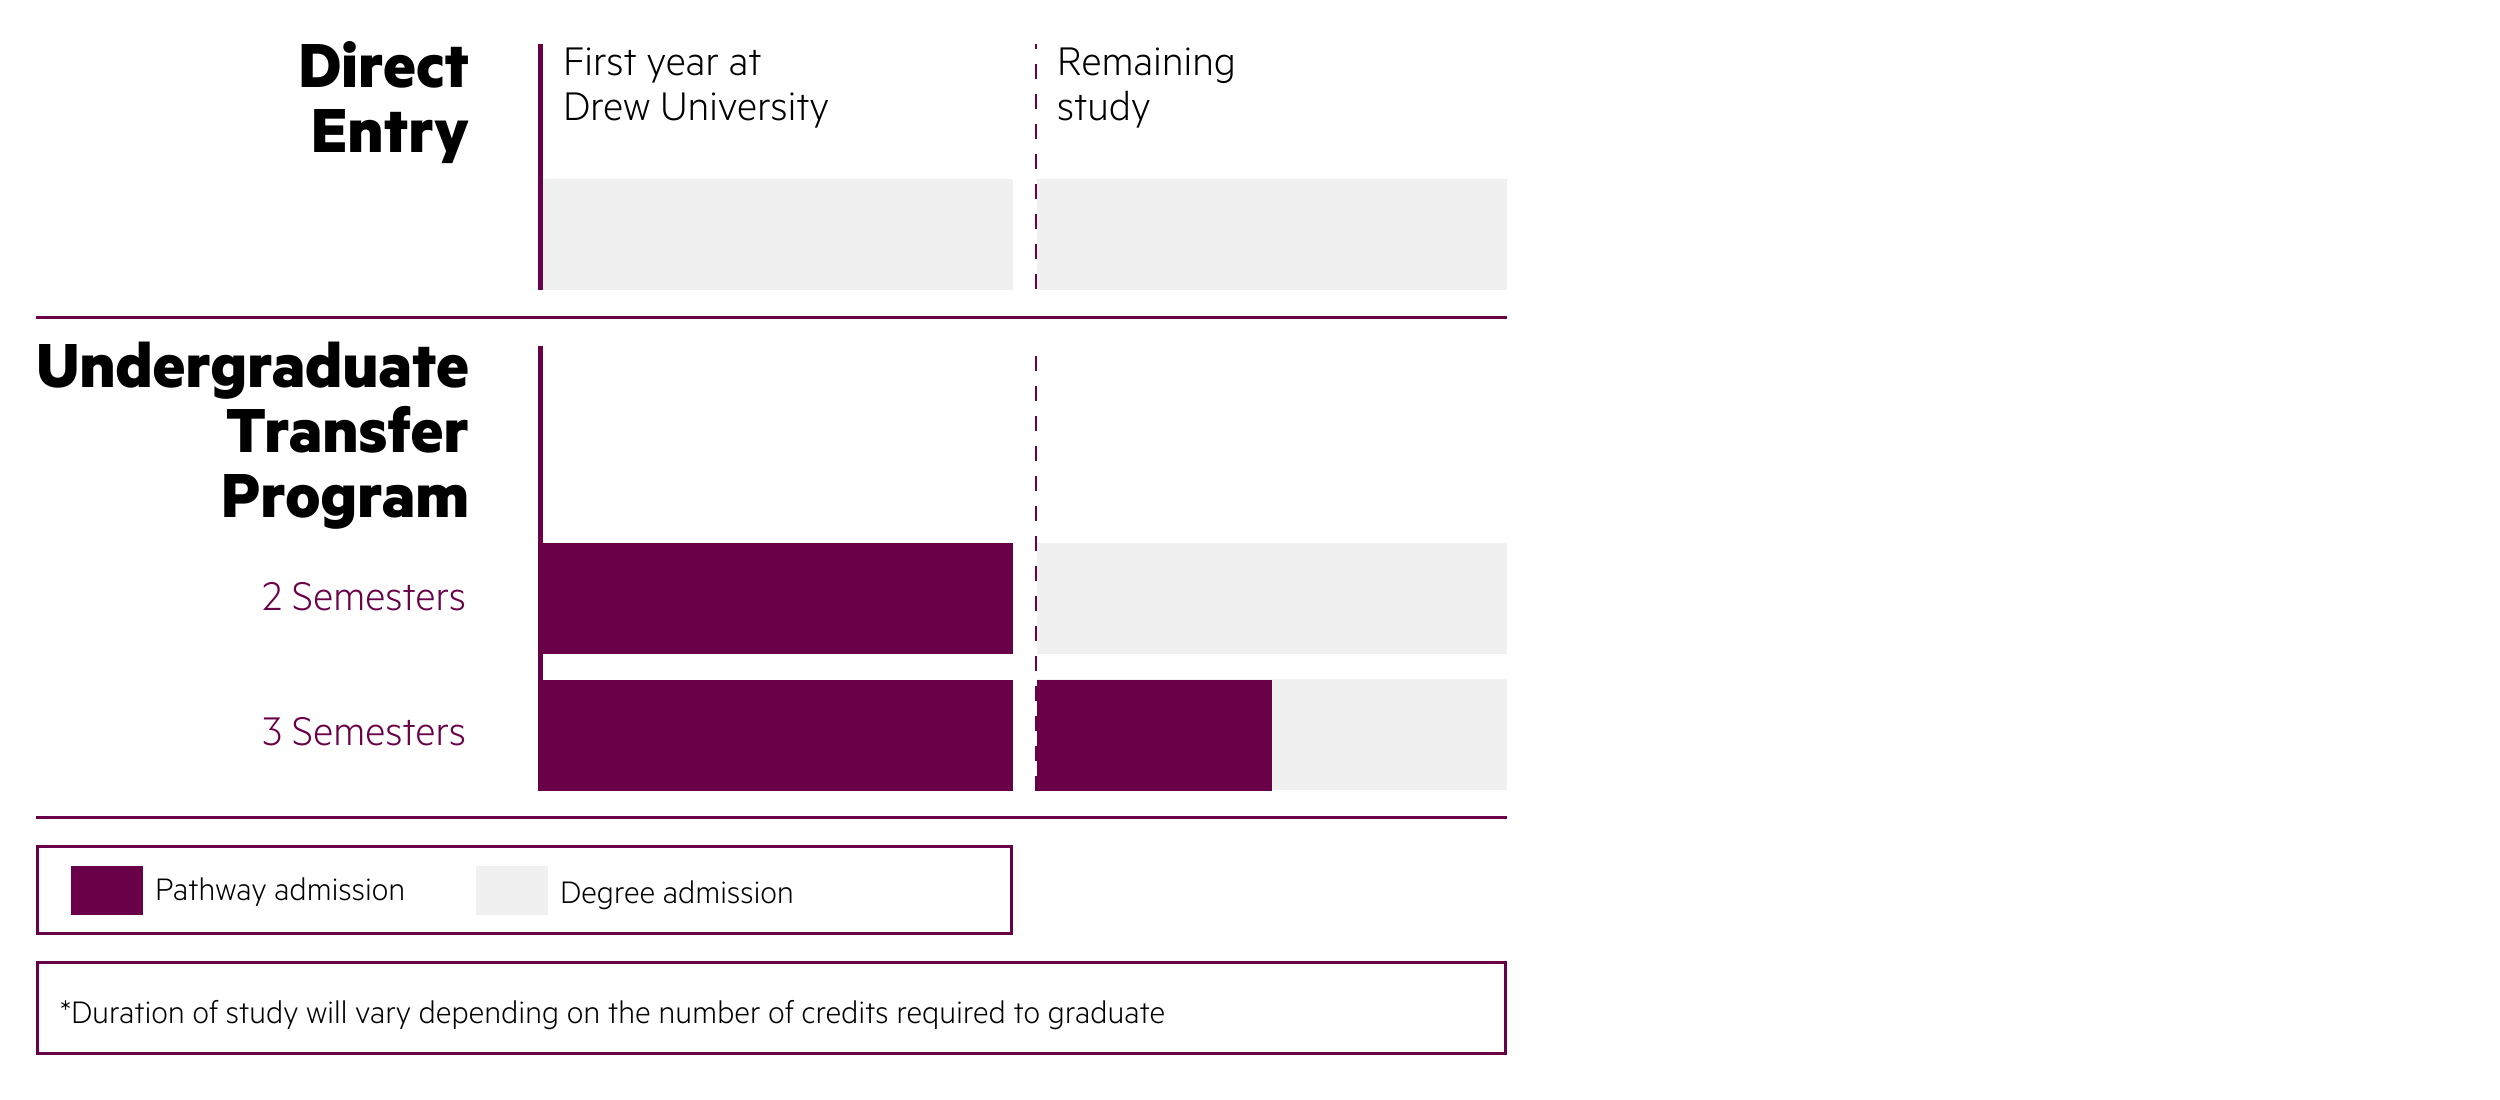
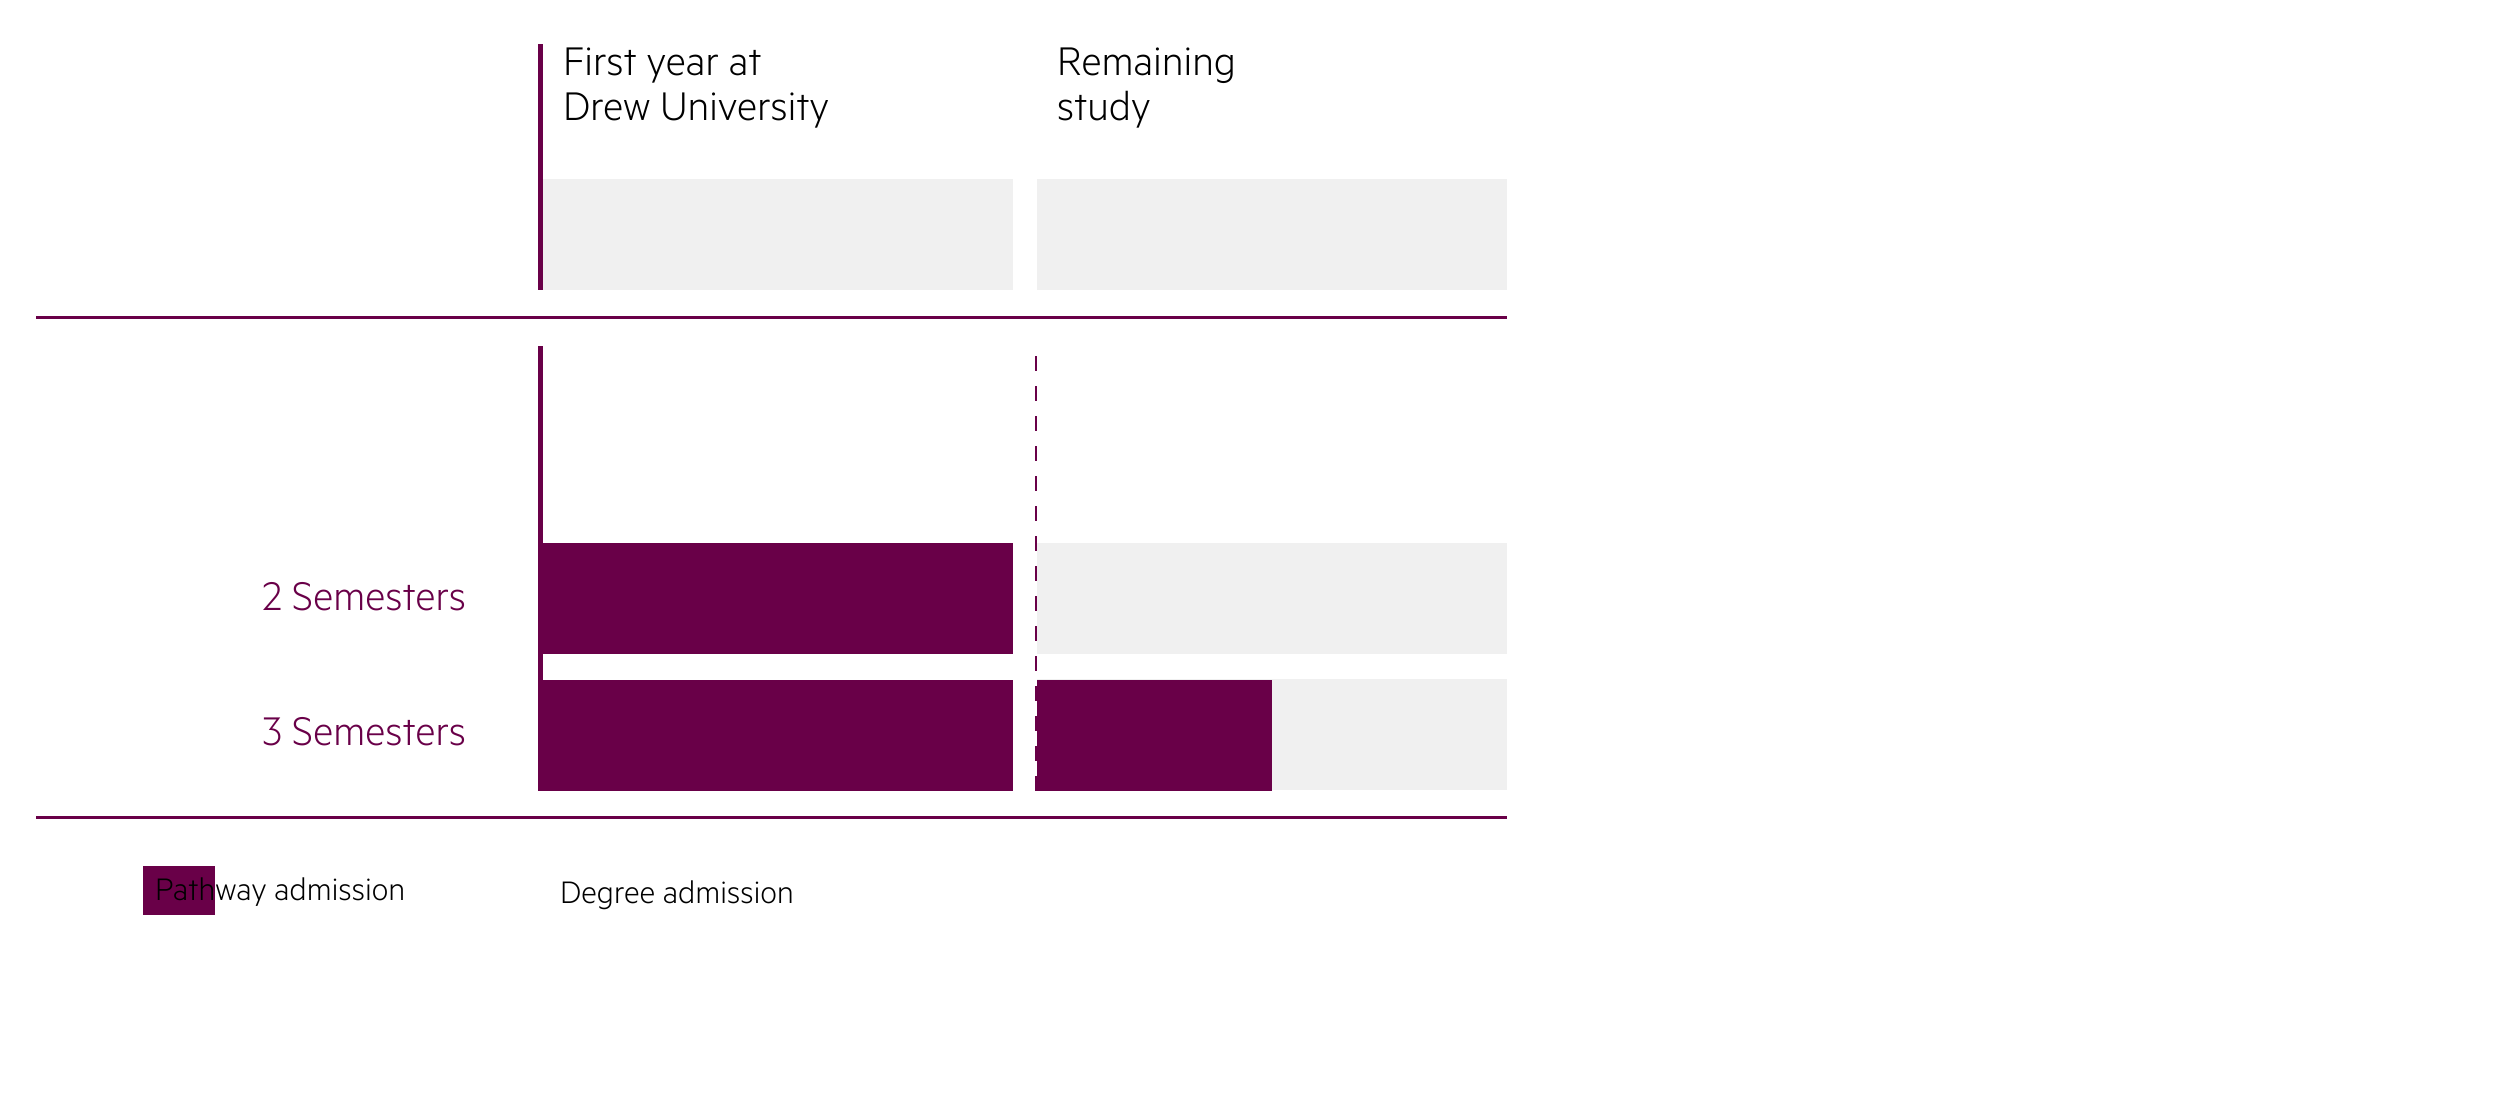
<svg xmlns="http://www.w3.org/2000/svg" width="2500" height="1100" fill="none">
-   <path fill="#fff" d="M0 0h2500v1100H0z" />
  <path fill="#000" d="M568.85 75h-2.295V47.37h16.02v2.115H568.85v10.53h13.005v2.07H568.85V75Zm21.27-26.055c0 .855-.675 1.53-1.53 1.53s-1.53-.675-1.53-1.53c0-.81.675-1.53 1.53-1.53s1.53.72 1.53 1.53Zm-.405 6.075V75h-2.25V55.02h2.25Zm15.812-.135v2.205a4.649 4.649 0 0 0-1.845-.36c-2.43 0-4.365 1.755-5.31 4.32V75h-2.25V55.02h2.25v3.195c.9-1.98 2.925-3.6 5.4-3.6.765 0 1.305.135 1.755.27Zm2.736 18.54v-2.43c1.755 1.53 3.78 2.43 6.39 2.43 2.475 0 4.77-.99 4.77-3.555 0-1.71-1.125-2.745-3.15-3.465l-3.33-1.215c-2.7-.99-4.635-2.25-4.635-5.31 0-3.375 2.97-5.265 6.615-5.265 2.115 0 4.23.63 5.85 1.8v2.43c-1.665-1.305-3.375-2.25-5.85-2.25-2.385 0-4.41 1.125-4.41 3.24 0 1.89 1.26 2.61 3.42 3.42l3.465 1.305c2.745.945 4.23 2.655 4.23 5.22 0 3.6-3.15 5.625-7.02 5.625-2.655 0-5.04-.9-6.345-1.98Zm22.72-16.47V75h-2.25V56.955h-4.275V55.02h4.275v-5.13h2.25v5.13h4.725v1.935h-4.725Zm23.251 25.695h-2.25l3.24-7.92-7.83-19.71h2.385l6.57 16.92 6.57-16.92h2.295l-10.98 27.63Zm29.825-17.46h-14.355c0 5.4 3.15 8.235 7.29 8.235 2.25 0 3.915-.54 5.625-1.98v2.205c-1.485 1.215-3.465 1.755-5.805 1.755-5.58 0-9.315-3.96-9.315-10.215 0-6.165 3.33-10.575 8.64-10.575 5.22 0 7.92 3.96 7.92 9.765v.81Zm-7.92-8.595c-3.285 0-5.805 2.43-6.345 6.75h12.105c-.135-3.51-1.8-6.75-5.76-6.75Zm24.045 8.55V61.14c0-2.7-1.89-4.455-4.95-4.455-2.295 0-4.185.675-5.805 1.755v-2.16c1.35-.9 3.555-1.665 6.03-1.665 4.23 0 6.885 2.43 6.885 6.39V75h-2.16v-1.89c-.855 1.035-3.06 2.205-5.535 2.205-4.05 0-7.38-2.34-7.38-6.165 0-3.69 3.33-6.12 7.47-6.12 2.385 0 4.545 1.125 5.445 2.115Zm0 5.31V67.89c-.63-1.71-2.88-2.97-5.31-2.97-2.835 0-5.445 1.395-5.445 4.23 0 2.835 2.61 4.275 5.445 4.275 2.43 0 4.68-1.26 5.31-2.97Zm17.711-15.57v2.205a4.649 4.649 0 0 0-1.845-.36c-2.43 0-4.365 1.755-5.31 4.32V75h-2.25V55.02h2.25v3.195c.9-1.98 2.925-3.6 5.4-3.6.765 0 1.305.135 1.755.27Zm25.312 10.26V61.14c0-2.7-1.89-4.455-4.95-4.455-2.295 0-4.185.675-5.805 1.755v-2.16c1.35-.9 3.555-1.665 6.03-1.665 4.23 0 6.885 2.43 6.885 6.39V75h-2.16v-1.89c-.855 1.035-3.06 2.205-5.535 2.205-4.05 0-7.38-2.34-7.38-6.165 0-3.69 3.33-6.12 7.47-6.12 2.385 0 4.545 1.125 5.445 2.115Zm0 5.31V67.89c-.63-1.71-2.88-2.97-5.31-2.97-2.835 0-5.445 1.395-5.445 4.23 0 2.835 2.61 4.275 5.445 4.275 2.43 0 4.68-1.26 5.31-2.97Zm12.536-13.5V75h-2.25V56.955h-4.275V55.02h4.275v-5.13h2.25v5.13h4.725v1.935h-4.725ZM566.555 120V92.37h8.415c8.01 0 13.41 5.4 13.41 13.815S582.98 120 574.97 120h-8.415Zm2.295-2.115h6.12c6.795 0 11.07-4.635 11.07-11.7 0-7.065-4.275-11.7-11.07-11.7h-6.12v23.4Zm33.82-18v2.205a4.649 4.649 0 0 0-1.845-.36c-2.43 0-4.365 1.755-5.31 4.32V120h-2.25v-19.98h2.25v3.195c.9-1.98 2.925-3.6 5.4-3.6.765 0 1.305.135 1.755.27Zm18.767 10.305h-14.355c0 5.4 3.15 8.235 7.29 8.235 2.25 0 3.915-.54 5.625-1.98v2.205c-1.485 1.215-3.465 1.755-5.805 1.755-5.58 0-9.315-3.96-9.315-10.215 0-6.165 3.33-10.575 8.64-10.575 5.22 0 7.92 3.96 7.92 9.765v.81Zm-7.92-8.595c-3.285 0-5.805 2.43-6.345 6.75h12.105c-.135-3.51-1.8-6.75-5.76-6.75Zm24.135-1.575 4.77 16.47 4.905-16.47h2.16l-6.03 19.98h-1.935l-4.815-16.515L631.892 120h-1.935l-6.03-19.98h2.205l4.905 16.47 4.77-16.47h1.845Zm36.145 20.385c-5.94 0-10.575-3.69-10.575-11.295V92.37h2.295v16.425c0 6.48 3.51 9.495 8.28 9.495s8.325-3.015 8.325-9.495V92.37h2.295v16.74c0 7.605-4.68 11.295-10.62 11.295Zm16.851-.405v-19.98h2.25v3.195c1.215-1.89 3.555-3.6 6.39-3.6 4.545 0 6.93 2.925 6.93 7.155V120h-2.205v-12.915c0-3.105-1.575-5.4-5.13-5.4-2.745 0-4.995 1.935-5.985 4.32V120h-2.25Zm24.408-26.055c0 .855-.675 1.53-1.53 1.53s-1.53-.675-1.53-1.53c0-.81.675-1.53 1.53-1.53s1.53.72 1.53 1.53Zm-.405 6.075V120h-2.25v-19.98h2.25ZM728.573 120h-1.935l-7.965-19.98h2.385l6.57 16.875 6.57-16.875h2.295l-7.92 19.98Zm26.765-9.81h-14.355c0 5.4 3.15 8.235 7.29 8.235 2.25 0 3.915-.54 5.625-1.98v2.205c-1.485 1.215-3.465 1.755-5.805 1.755-5.58 0-9.315-3.96-9.315-10.215 0-6.165 3.33-10.575 8.64-10.575 5.22 0 7.92 3.96 7.92 9.765v.81Zm-7.92-8.595c-3.285 0-5.805 2.43-6.345 6.75h12.105c-.135-3.51-1.8-6.75-5.76-6.75Zm22.201-1.71v2.205a4.649 4.649 0 0 0-1.845-.36c-2.43 0-4.365 1.755-5.31 4.32V120h-2.25v-19.98h2.25v3.195c.9-1.98 2.925-3.6 5.4-3.6.765 0 1.305.135 1.755.27Zm2.736 18.54v-2.43c1.755 1.53 3.78 2.43 6.39 2.43 2.475 0 4.77-.99 4.77-3.555 0-1.71-1.125-2.745-3.15-3.465l-3.33-1.215c-2.7-.99-4.635-2.25-4.635-5.31 0-3.375 2.97-5.265 6.615-5.265 2.115 0 4.23.63 5.85 1.8v2.43c-1.665-1.305-3.375-2.25-5.85-2.25-2.385 0-4.41 1.125-4.41 3.24 0 1.89 1.26 2.61 3.42 3.42l3.465 1.305c2.745.945 4.23 2.655 4.23 5.22 0 3.6-3.15 5.625-7.02 5.625-2.655 0-5.04-.9-6.345-1.98Zm21.143-24.48c0 .855-.675 1.53-1.53 1.53s-1.53-.675-1.53-1.53c0-.81.675-1.53 1.53-1.53s1.53.72 1.53 1.53Zm-.405 6.075V120h-2.25v-19.98h2.25Zm10.683 1.935V120h-2.25v-18.045h-4.275v-1.935h4.275v-5.13h2.25v5.13h4.725v1.935h-4.725Zm13.319 25.695h-2.25l3.24-7.92-7.83-19.71h2.385l6.57 16.92 6.57-16.92h2.295l-10.98 27.63ZM1069.42 62.805h-6.57V75h-2.29V47.37h9.54c5.4 0 8.91 2.7 8.91 7.74 0 4.455-2.75 7.02-7.07 7.605L1080.31 75h-2.65l-8.24-12.195Zm-6.57-13.365v11.34h7.16c4.23 0 6.75-2.115 6.75-5.67 0-3.645-2.52-5.67-6.75-5.67h-7.16Zm36.94 15.75h-14.35c0 5.4 3.15 8.235 7.29 8.235 2.25 0 3.91-.54 5.62-1.98v2.205c-1.48 1.215-3.46 1.755-5.8 1.755-5.58 0-9.32-3.96-9.32-10.215 0-6.165 3.33-10.575 8.64-10.575 5.22 0 7.92 3.96 7.92 9.765v.81Zm-7.92-8.595c-3.28 0-5.8 2.43-6.34 6.75h12.1c-.13-3.51-1.8-6.75-5.76-6.75Zm26.39 1.845c1.12-1.98 3.37-3.825 6.21-3.825 4.05 0 6.07 2.88 6.07 6.885V75h-2.2V61.815c0-3.06-1.35-5.13-4.28-5.13-2.47 0-4.5 1.8-5.31 4.185V75h-2.25V61.815c0-3.06-1.35-5.13-4.27-5.13-2.48 0-4.5 1.8-5.31 4.185V75h-2.25V55.02h2.25v3.06a6.476 6.476 0 0 1 5.76-3.465c2.88 0 4.77 1.575 5.58 3.825Zm29.74 6.705V61.14c0-2.7-1.89-4.455-4.95-4.455-2.3 0-4.19.675-5.81 1.755v-2.16c1.35-.9 3.56-1.665 6.03-1.665 4.23 0 6.89 2.43 6.89 6.39V75H1148v-1.89c-.86 1.035-3.06 2.205-5.54 2.205-4.05 0-7.38-2.34-7.38-6.165 0-3.69 3.33-6.12 7.47-6.12 2.39 0 4.55 1.125 5.45 2.115Zm0 5.31V67.89c-.63-1.71-2.88-2.97-5.31-2.97-2.84 0-5.45 1.395-5.45 4.23 0 2.835 2.61 4.275 5.45 4.275 2.43 0 4.68-1.26 5.31-2.97Zm10.96-21.51c0 .855-.68 1.53-1.53 1.53-.86 0-1.53-.675-1.53-1.53 0-.81.67-1.53 1.53-1.53.85 0 1.53.72 1.53 1.53Zm-.41 6.075V75h-2.25V55.02h2.25Zm6.41 19.98V55.02h2.25v3.195c1.22-1.89 3.56-3.6 6.39-3.6 4.55 0 6.93 2.925 6.93 7.155V75h-2.2V62.085c0-3.105-1.58-5.4-5.13-5.4-2.75 0-5 1.935-5.99 4.32V75h-2.25Zm24.41-26.055c0 .855-.68 1.53-1.53 1.53-.86 0-1.53-.675-1.53-1.53 0-.81.67-1.53 1.53-1.53.85 0 1.53.72 1.53 1.53Zm-.41 6.075V75h-2.25V55.02h2.25Zm6.41 19.98V55.02h2.25v3.195c1.22-1.89 3.56-3.6 6.39-3.6 4.55 0 6.93 2.925 6.93 7.155V75h-2.2V62.085c0-3.105-1.58-5.4-5.13-5.4-2.75 0-5 1.935-5.99 4.32V75h-2.25Zm35.07-1.305V71.67c-1.12 1.665-3.42 3.285-6.16 3.285-5.81 0-8.6-4.815-8.6-10.17 0-5.355 2.79-10.17 8.6-10.17 2.74 0 5.04 1.62 6.16 3.33V55.02h2.21v18.54c0 6.615-4.41 9.495-9.18 9.495-2.52 0-4.77-.765-6.26-1.89V78.6c1.98 1.8 4.1 2.43 6.26 2.43 3.91 0 6.97-2.34 6.97-7.335Zm0-4.635v-8.505c-1.3-2.475-3.55-3.87-5.94-3.87-4.14 0-6.57 3.375-6.57 8.1 0 4.77 2.43 8.145 6.57 8.145 2.39 0 4.64-1.44 5.94-3.87Zm-171.59 49.365v-2.43c1.75 1.53 3.77 2.43 6.39 2.43 2.47 0 4.77-.99 4.77-3.555 0-1.71-1.13-2.745-3.15-3.465l-3.33-1.215c-2.7-.99-4.64-2.25-4.64-5.31 0-3.375 2.97-5.265 6.62-5.265 2.11 0 4.23.63 5.85 1.8v2.43c-1.67-1.305-3.38-2.25-5.85-2.25-2.39 0-4.41 1.125-4.41 3.24 0 1.89 1.26 2.61 3.42 3.42l3.46 1.305c2.75.945 4.23 2.655 4.23 5.22 0 3.6-3.15 5.625-7.02 5.625-2.65 0-5.04-.9-6.34-1.98Zm22.71-16.47V120h-2.25v-18.045h-4.27v-1.935h4.27v-5.13h2.25v5.13h4.73v1.935h-4.73Zm24.12-1.935V120h-2.2v-3.195c-1.22 1.89-3.51 3.6-6.35 3.6-4.54 0-6.93-2.925-6.93-7.155v-13.23h2.21v12.915c0 3.105 1.57 5.4 5.13 5.4 2.74 0 4.95-1.935 5.94-4.32V100.02h2.2Zm19.91 19.98v-2.97c-1.12 1.71-3.46 3.375-6.21 3.375-5.89 0-8.73-4.86-8.73-10.395 0-5.535 2.84-10.395 8.73-10.395 2.75 0 5.09 1.665 6.21 3.375V90.75h2.21V120h-2.21Zm0-5.625v-8.73c-1.35-2.565-3.6-3.96-6.03-3.96-4.18 0-6.66 3.51-6.66 8.325 0 4.815 2.48 8.325 6.66 8.325 2.43 0 4.68-1.395 6.03-3.96Zm13.11 13.275h-2.25l3.24-7.92-7.83-19.71h2.38l6.57 16.92 6.57-16.92h2.3l-10.98 27.63Z" />
  <path fill="#F0F0F0" d="M1013 543H543v111h470V543ZM1013 680H543v111h470V680ZM1507 543h-470v111h470V543ZM1507 679h-470v111h470V679Z" />
  <path fill="#690048" d="M1272 680h-235v111h235V680ZM543 346h-5v445h5V346Z" />
  <path stroke="#690048" stroke-dasharray="15 15" stroke-width="2" d="M1036 791V346" />
  <path fill="#690048" d="M263.885 719.485v-2.115h16.29v.18l-8.01 10.845c4.5.315 8.19 3.42 8.19 8.37 0 5.22-4.14 8.64-9.18 8.64-3.375 0-5.625-.945-7.38-2.295v-2.655c1.98 1.98 4.545 2.88 7.29 2.88 4.005 0 7.11-2.565 7.11-6.57 0-4.59-4.05-7.155-9.315-6.705v-.18l7.56-10.395h-12.555Zm29.847 23.175v-2.655c2.655 2.385 5.355 3.285 8.55 3.285 3.96 0 6.48-1.98 6.48-5.175 0-2.79-1.575-3.915-4.95-5.355l-4.05-1.71c-2.88-1.215-5.985-2.88-5.985-7.065 0-4.68 3.915-7.02 8.37-7.02 2.88 0 5.715.855 7.74 2.34v2.565c-2.16-1.8-4.59-2.79-7.695-2.79-3.42 0-6.165 1.62-6.165 4.86 0 2.7 1.89 3.87 4.815 5.04l4.275 1.8c4.05 1.755 5.895 3.735 5.895 7.29 0 4.41-3.69 7.335-8.73 7.335-3.69 0-6.75-1.17-8.55-2.745Zm37.741-7.47h-14.355c0 5.4 3.15 8.235 7.29 8.235 2.25 0 3.915-.54 5.625-1.98v2.205c-1.485 1.215-3.465 1.755-5.805 1.755-5.58 0-9.315-3.96-9.315-10.215 0-6.165 3.33-10.575 8.64-10.575 5.22 0 7.92 3.96 7.92 9.765v.81Zm-7.92-8.595c-3.285 0-5.805 2.43-6.345 6.75h12.105c-.135-3.51-1.8-6.75-5.76-6.75Zm26.385 1.845c1.125-1.98 3.375-3.825 6.21-3.825 4.05 0 6.075 2.88 6.075 6.885V745h-2.205v-13.185c0-3.06-1.35-5.13-4.275-5.13-2.475 0-4.5 1.8-5.31 4.185V745h-2.25v-13.185c0-3.06-1.35-5.13-4.275-5.13-2.475 0-4.5 1.8-5.31 4.185V745h-2.25v-19.98h2.25v3.06a6.476 6.476 0 0 1 5.76-3.465c2.88 0 4.77 1.575 5.58 3.825Zm33.61 6.75h-14.355c0 5.4 3.15 8.235 7.29 8.235 2.25 0 3.915-.54 5.625-1.98v2.205c-1.485 1.215-3.465 1.755-5.805 1.755-5.58 0-9.315-3.96-9.315-10.215 0-6.165 3.33-10.575 8.64-10.575 5.22 0 7.92 3.96 7.92 9.765v.81Zm-7.92-8.595c-3.285 0-5.805 2.43-6.345 6.75h12.105c-.135-3.51-1.8-6.75-5.76-6.75Zm11.621 16.83v-2.43c1.755 1.53 3.78 2.43 6.39 2.43 2.475 0 4.77-.99 4.77-3.555 0-1.71-1.125-2.745-3.15-3.465l-3.33-1.215c-2.7-.99-4.635-2.25-4.635-5.31 0-3.375 2.97-5.265 6.615-5.265 2.115 0 4.23.63 5.85 1.8v2.43c-1.665-1.305-3.375-2.25-5.85-2.25-2.385 0-4.41 1.125-4.41 3.24 0 1.89 1.26 2.61 3.42 3.42l3.465 1.305c2.745.945 4.23 2.655 4.23 5.22 0 3.6-3.15 5.625-7.02 5.625-2.655 0-5.04-.9-6.345-1.98Zm22.72-16.47V745h-2.25v-18.045h-4.275v-1.935h4.275v-5.13h2.25v5.13h4.725v1.935h-4.725Zm23.721 8.235h-14.355c0 5.4 3.15 8.235 7.29 8.235 2.25 0 3.915-.54 5.625-1.98v2.205c-1.485 1.215-3.465 1.755-5.805 1.755-5.58 0-9.315-3.96-9.315-10.215 0-6.165 3.33-10.575 8.64-10.575 5.22 0 7.92 3.96 7.92 9.765v.81Zm-7.92-8.595c-3.285 0-5.805 2.43-6.345 6.75h12.105c-.135-3.51-1.8-6.75-5.76-6.75Zm22.2-1.71v2.205a4.649 4.649 0 0 0-1.845-.36c-2.43 0-4.365 1.755-5.31 4.32V745h-2.25v-19.98h2.25v3.195c.9-1.98 2.925-3.6 5.4-3.6.765 0 1.305.135 1.755.27Zm2.736 18.54v-2.43c1.755 1.53 3.78 2.43 6.39 2.43 2.475 0 4.77-.99 4.77-3.555 0-1.71-1.125-2.745-3.15-3.465l-3.33-1.215c-2.7-.99-4.635-2.25-4.635-5.31 0-3.375 2.97-5.265 6.615-5.265 2.115 0 4.23.63 5.85 1.8v2.43c-1.665-1.305-3.375-2.25-5.85-2.25-2.385 0-4.41 1.125-4.41 3.24 0 1.89 1.26 2.61 3.42 3.42l3.465 1.305c2.745.945 4.23 2.655 4.23 5.22 0 3.6-3.15 5.625-7.02 5.625-2.655 0-5.04-.9-6.345-1.98ZM267.355 607.885h13.14V610H263.17v-.18l8.91-10.485c2.97-3.51 5.4-6.075 5.4-9.81 0-3.24-1.98-5.445-5.85-5.445-3.15 0-5.895 1.8-7.83 3.825v-2.475c1.845-1.935 4.68-3.465 7.965-3.465 5.04 0 7.965 2.97 7.965 7.515 0 4.185-2.7 7.245-5.985 11.025l-6.39 7.38Zm26.377-.225v-2.655c2.655 2.385 5.355 3.285 8.55 3.285 3.96 0 6.48-1.98 6.48-5.175 0-2.79-1.575-3.915-4.95-5.355l-4.05-1.71c-2.88-1.215-5.985-2.88-5.985-7.065 0-4.68 3.915-7.02 8.37-7.02 2.88 0 5.715.855 7.74 2.34v2.565c-2.16-1.8-4.59-2.79-7.695-2.79-3.42 0-6.165 1.62-6.165 4.86 0 2.7 1.89 3.87 4.815 5.04l4.275 1.8c4.05 1.755 5.895 3.735 5.895 7.29 0 4.41-3.69 7.335-8.73 7.335-3.69 0-6.75-1.17-8.55-2.745Zm37.741-7.47h-14.355c0 5.4 3.15 8.235 7.29 8.235 2.25 0 3.915-.54 5.625-1.98v2.205c-1.485 1.215-3.465 1.755-5.805 1.755-5.58 0-9.315-3.96-9.315-10.215 0-6.165 3.33-10.575 8.64-10.575 5.22 0 7.92 3.96 7.92 9.765v.81Zm-7.92-8.595c-3.285 0-5.805 2.43-6.345 6.75h12.105c-.135-3.51-1.8-6.75-5.76-6.75Zm26.385 1.845c1.125-1.98 3.375-3.825 6.21-3.825 4.05 0 6.075 2.88 6.075 6.885V610h-2.205v-13.185c0-3.06-1.35-5.13-4.275-5.13-2.475 0-4.5 1.8-5.31 4.185V610h-2.25v-13.185c0-3.06-1.35-5.13-4.275-5.13-2.475 0-4.5 1.8-5.31 4.185V610h-2.25v-19.98h2.25v3.06a6.476 6.476 0 0 1 5.76-3.465c2.88 0 4.77 1.575 5.58 3.825Zm33.61 6.75h-14.355c0 5.4 3.15 8.235 7.29 8.235 2.25 0 3.915-.54 5.625-1.98v2.205c-1.485 1.215-3.465 1.755-5.805 1.755-5.58 0-9.315-3.96-9.315-10.215 0-6.165 3.33-10.575 8.64-10.575 5.22 0 7.92 3.96 7.92 9.765v.81Zm-7.92-8.595c-3.285 0-5.805 2.43-6.345 6.75h12.105c-.135-3.51-1.8-6.75-5.76-6.75Zm11.621 16.83v-2.43c1.755 1.53 3.78 2.43 6.39 2.43 2.475 0 4.77-.99 4.77-3.555 0-1.71-1.125-2.745-3.15-3.465l-3.33-1.215c-2.7-.99-4.635-2.25-4.635-5.31 0-3.375 2.97-5.265 6.615-5.265 2.115 0 4.23.63 5.85 1.8v2.43c-1.665-1.305-3.375-2.25-5.85-2.25-2.385 0-4.41 1.125-4.41 3.24 0 1.89 1.26 2.61 3.42 3.42l3.465 1.305c2.745.945 4.23 2.655 4.23 5.22 0 3.6-3.15 5.625-7.02 5.625-2.655 0-5.04-.9-6.345-1.98Zm22.72-16.47V610h-2.25v-18.045h-4.275v-1.935h4.275v-5.13h2.25v5.13h4.725v1.935h-4.725Zm23.721 8.235h-14.355c0 5.4 3.15 8.235 7.29 8.235 2.25 0 3.915-.54 5.625-1.98v2.205c-1.485 1.215-3.465 1.755-5.805 1.755-5.58 0-9.315-3.96-9.315-10.215 0-6.165 3.33-10.575 8.64-10.575 5.22 0 7.92 3.96 7.92 9.765v.81Zm-7.92-8.595c-3.285 0-5.805 2.43-6.345 6.75h12.105c-.135-3.51-1.8-6.75-5.76-6.75Zm22.2-1.71v2.205a4.649 4.649 0 0 0-1.845-.36c-2.43 0-4.365 1.755-5.31 4.32V610h-2.25v-19.98h2.25v3.195c.9-1.98 2.925-3.6 5.4-3.6.765 0 1.305.135 1.755.27Zm2.736 18.54v-2.43c1.755 1.53 3.78 2.43 6.39 2.43 2.475 0 4.77-.99 4.77-3.555 0-1.71-1.125-2.745-3.15-3.465l-3.33-1.215c-2.7-.99-4.635-2.25-4.635-5.31 0-3.375 2.97-5.265 6.615-5.265 2.115 0 4.23.63 5.85 1.8v2.43c-1.665-1.305-3.375-2.25-5.85-2.25-2.385 0-4.41 1.125-4.41 3.24 0 1.89 1.26 2.61 3.42 3.42l3.465 1.305c2.745.945 4.23 2.655 4.23 5.22 0 3.6-3.15 5.625-7.02 5.625-2.655 0-5.04-.9-6.345-1.98Z" />
  <path fill="#F0F0F0" d="M1013 179H543v111h470V179ZM1507 179h-470v111h470V179Z" />
  <path fill="#690048" d="M543 44h-5v246h5V44Z" />
-   <path stroke="#690048" stroke-dasharray="15 15" stroke-width="2" d="M1036 289V44" />
  <path stroke="#690048" stroke-width="3" d="M36 317.5h1471M36 817.5h1471" />
-   <path fill="#690048" d="M1013 680H543v111h470V680ZM1013 543H543v111h470V543ZM143 866H71v49h72v-49Z" />
+   <path fill="#690048" d="M1013 680H543v111h470V680ZM1013 543H543v111h470V543ZM143 866v49h72v-49Z" />
  <path fill="#000" d="M165.36 890.725h-5.81V900h-1.785v-21.49h7.595c4.2 0 6.965 2.1 6.965 6.09 0 4.025-2.765 6.125-6.965 6.125Zm5.18-6.125c0-2.8-1.925-4.48-5.25-4.48h-5.74v8.96h5.74c3.325 0 5.25-1.645 5.25-4.48Zm13.674 7.735v-3.115c0-2.1-1.47-3.465-3.85-3.465a7.924 7.924 0 0 0-4.515 1.365v-1.68c1.05-.7 2.765-1.295 4.69-1.295 3.29 0 5.355 1.89 5.355 4.97V900h-1.68v-1.47c-.665.805-2.38 1.715-4.305 1.715-3.15 0-5.74-1.82-5.74-4.795 0-2.87 2.59-4.76 5.81-4.76 1.855 0 3.535.875 4.235 1.645Zm0 4.13v-1.995c-.49-1.33-2.24-2.31-4.13-2.31-2.205 0-4.235 1.085-4.235 3.29s2.03 3.325 4.235 3.325c1.89 0 3.64-.98 4.13-2.31Zm9.75-10.5V900h-1.75v-14.035h-3.325v-1.505h3.325v-3.99h1.75v3.99h3.675v1.505h-3.675ZM200.859 900v-22.75h1.75v9.695c.945-1.47 2.765-2.8 4.97-2.8 3.535 0 5.39 2.275 5.39 5.565V900h-1.715v-10.045c0-2.415-1.225-4.2-3.99-4.2-2.135 0-3.885 1.505-4.655 3.36V900h-1.75Zm25.739-15.54 3.71 12.81 3.815-12.81h1.68l-4.69 15.54h-1.505l-3.745-12.845L222.118 900h-1.505l-4.69-15.54h1.715l3.815 12.81 3.71-12.81h1.435Zm21.019 7.875v-3.115c0-2.1-1.47-3.465-3.85-3.465a7.924 7.924 0 0 0-4.515 1.365v-1.68c1.05-.7 2.765-1.295 4.69-1.295 3.29 0 5.355 1.89 5.355 4.97V900h-1.68v-1.47c-.665.805-2.38 1.715-4.305 1.715-3.15 0-5.74-1.82-5.74-4.795 0-2.87 2.59-4.76 5.81-4.76 1.855 0 3.535.875 4.235 1.645Zm0 4.13v-1.995c-.49-1.33-2.24-2.31-4.13-2.31-2.205 0-4.235 1.085-4.235 3.29s2.03 3.325 4.235 3.325c1.89 0 3.64-.98 4.13-2.31Zm9.754 9.485h-1.75l2.52-6.16-6.09-15.33h1.855l5.11 13.16 5.11-13.16h1.785l-8.54 21.49Zm28.117-13.615v-3.115c0-2.1-1.47-3.465-3.85-3.465a7.924 7.924 0 0 0-4.515 1.365v-1.68c1.05-.7 2.765-1.295 4.69-1.295 3.29 0 5.355 1.89 5.355 4.97V900h-1.68v-1.47c-.665.805-2.38 1.715-4.305 1.715-3.15 0-5.74-1.82-5.74-4.795 0-2.87 2.59-4.76 5.81-4.76 1.855 0 3.535.875 4.235 1.645Zm0 4.13v-1.995c-.49-1.33-2.24-2.31-4.13-2.31-2.205 0-4.235 1.085-4.235 3.29s2.03 3.325 4.235 3.325c1.89 0 3.64-.98 4.13-2.31Zm16.96 3.535v-2.31c-.875 1.33-2.695 2.625-4.83 2.625-4.585 0-6.79-3.78-6.79-8.085 0-4.305 2.205-8.085 6.79-8.085 2.135 0 3.955 1.295 4.83 2.625v-9.52h1.715V900h-1.715Zm0-4.375v-6.79c-1.05-1.995-2.8-3.08-4.69-3.08-3.255 0-5.18 2.73-5.18 6.475 0 3.745 1.925 6.475 5.18 6.475 1.89 0 3.64-1.085 4.69-3.08Zm17.296-8.505c.875-1.54 2.625-2.975 4.83-2.975 3.15 0 4.725 2.24 4.725 5.355V900h-1.715v-10.255c0-2.38-1.05-3.99-3.325-3.99-1.925 0-3.5 1.4-4.13 3.255V900h-1.75v-10.255c0-2.38-1.05-3.99-3.325-3.99-1.925 0-3.5 1.4-4.13 3.255V900h-1.75v-15.54h1.75v2.38a5.037 5.037 0 0 1 4.48-2.695c2.24 0 3.71 1.225 4.34 2.975Zm16.447-7.385a1.18 1.18 0 0 1-1.19 1.19 1.18 1.18 0 0 1-1.19-1.19c0-.63.525-1.19 1.19-1.19.665 0 1.19.56 1.19 1.19Zm-.315 4.725V900h-1.75v-15.54h1.75Zm3.933 14.315v-1.89c1.365 1.19 2.94 1.89 4.97 1.89 1.925 0 3.71-.77 3.71-2.765 0-1.33-.875-2.135-2.45-2.695l-2.59-.945c-2.1-.77-3.605-1.75-3.605-4.13 0-2.625 2.31-4.095 5.145-4.095 1.645 0 3.29.49 4.55 1.4v1.89c-1.295-1.015-2.625-1.75-4.55-1.75-1.855 0-3.43.875-3.43 2.52 0 1.47.98 2.03 2.66 2.66l2.695 1.015c2.135.735 3.29 2.065 3.29 4.06 0 2.8-2.45 4.375-5.46 4.375-2.065 0-3.92-.7-4.935-1.54Zm13.33 0v-1.89c1.365 1.19 2.94 1.89 4.97 1.89 1.925 0 3.71-.77 3.71-2.765 0-1.33-.875-2.135-2.45-2.695l-2.59-.945c-2.1-.77-3.605-1.75-3.605-4.13 0-2.625 2.31-4.095 5.145-4.095 1.645 0 3.29.49 4.55 1.4v1.89c-1.295-1.015-2.625-1.75-4.55-1.75-1.855 0-3.43.875-3.43 2.52 0 1.47.98 2.03 2.66 2.66l2.695 1.015c2.135.735 3.29 2.065 3.29 4.06 0 2.8-2.45 4.375-5.46 4.375-2.065 0-3.92-.7-4.935-1.54Zm16.445-19.04a1.18 1.18 0 0 1-1.19 1.19 1.18 1.18 0 0 1-1.19-1.19c0-.63.525-1.19 1.19-1.19.665 0 1.19.56 1.19 1.19Zm-.315 4.725V900h-1.75v-15.54h1.75Zm17.619 7.77c0 4.795-2.765 8.085-6.895 8.085-4.095 0-6.86-3.29-6.86-8.085 0-4.795 2.765-8.085 6.86-8.085 4.13 0 6.895 3.29 6.895 8.085Zm-1.75 0c0-3.92-2.03-6.545-5.145-6.545-3.08 0-5.11 2.625-5.11 6.545s2.03 6.545 5.11 6.545c3.115 0 5.145-2.625 5.145-6.545Zm5.589 7.77v-15.54h1.75v2.485c.945-1.47 2.765-2.8 4.97-2.8 3.535 0 5.39 2.275 5.39 5.565V900h-1.715v-10.045c0-2.415-1.225-4.2-3.99-4.2-2.135 0-3.885 1.505-4.655 3.36V900h-1.75Z" />
-   <path fill="#F0F0F0" d="M548 866h-72v49h72v-49Z" />
  <path fill="#000" d="M562.765 903v-21.49h6.545c6.23 0 10.43 4.2 10.43 10.745 0 6.545-4.2 10.745-10.43 10.745h-6.545Zm1.785-1.645h4.76c5.285 0 8.61-3.605 8.61-9.1 0-5.495-3.325-9.1-8.61-9.1h-4.76v18.2Zm30.921-5.985h-11.165c0 4.2 2.45 6.405 5.67 6.405 1.75 0 3.045-.42 4.375-1.54v1.715c-1.155.945-2.695 1.365-4.515 1.365-4.34 0-7.245-3.08-7.245-7.945 0-4.795 2.59-8.225 6.72-8.225 4.06 0 6.16 3.08 6.16 7.595v.63Zm-6.16-6.685c-2.555 0-4.515 1.89-4.935 5.25h9.415c-.105-2.73-1.4-5.25-4.48-5.25Zm20.311 13.3v-1.575c-.875 1.295-2.66 2.555-4.795 2.555-4.515 0-6.685-3.745-6.685-7.91s2.17-7.91 6.685-7.91c2.135 0 3.92 1.26 4.795 2.59v-2.275h1.715v14.42c0 5.145-3.43 7.385-7.14 7.385-1.96 0-3.71-.595-4.865-1.47V905.8c1.54 1.4 3.185 1.89 4.865 1.89 3.045 0 5.425-1.82 5.425-5.705Zm0-3.605v-6.615c-1.015-1.925-2.765-3.01-4.62-3.01-3.22 0-5.11 2.625-5.11 6.3 0 3.71 1.89 6.335 5.11 6.335 1.855 0 3.605-1.12 4.62-3.01Zm14.045-11.025v1.715a3.616 3.616 0 0 0-1.435-.28c-1.89 0-3.395 1.365-4.13 3.36V903h-1.75v-15.54h1.75v2.485c.7-1.54 2.275-2.8 4.2-2.8.595 0 1.015.105 1.365.21Zm14.597 8.015h-11.165c0 4.2 2.45 6.405 5.67 6.405 1.75 0 3.045-.42 4.375-1.54v1.715c-1.155.945-2.695 1.365-4.515 1.365-4.34 0-7.245-3.08-7.245-7.945 0-4.795 2.59-8.225 6.72-8.225 4.06 0 6.16 3.08 6.16 7.595v.63Zm-6.16-6.685c-2.555 0-4.515 1.89-4.935 5.25h9.415c-.105-2.73-1.4-5.25-4.48-5.25Zm21.711 6.685H642.65c0 4.2 2.45 6.405 5.67 6.405 1.75 0 3.045-.42 4.375-1.54v1.715c-1.155.945-2.695 1.365-4.515 1.365-4.34 0-7.245-3.08-7.245-7.945 0-4.795 2.59-8.225 6.72-8.225 4.06 0 6.16 3.08 6.16 7.595v.63Zm-6.16-6.685c-2.555 0-4.515 1.89-4.935 5.25h9.415c-.105-2.73-1.4-5.25-4.48-5.25Zm26.427 6.65v-3.115c0-2.1-1.47-3.465-3.85-3.465a7.924 7.924 0 0 0-4.515 1.365v-1.68c1.05-.7 2.765-1.295 4.69-1.295 3.29 0 5.355 1.89 5.355 4.97V903h-1.68v-1.47c-.665.805-2.38 1.715-4.305 1.715-3.15 0-5.74-1.82-5.74-4.795 0-2.87 2.59-4.76 5.81-4.76 1.855 0 3.535.875 4.235 1.645Zm0 4.13v-1.995c-.49-1.33-2.24-2.31-4.13-2.31-2.205 0-4.235 1.085-4.235 3.29s2.03 3.325 4.235 3.325c1.89 0 3.64-.98 4.13-2.31Zm16.96 3.535v-2.31c-.875 1.33-2.695 2.625-4.83 2.625-4.585 0-6.79-3.78-6.79-8.085 0-4.305 2.205-8.085 6.79-8.085 2.135 0 3.955 1.295 4.83 2.625v-9.52h1.715V903h-1.715Zm0-4.375v-6.79c-1.05-1.995-2.8-3.08-4.69-3.08-3.255 0-5.18 2.73-5.18 6.475 0 3.745 1.925 6.475 5.18 6.475 1.89 0 3.64-1.085 4.69-3.08Zm17.296-8.505c.875-1.54 2.625-2.975 4.83-2.975 3.15 0 4.725 2.24 4.725 5.355V903h-1.715v-10.255c0-2.38-1.05-3.99-3.325-3.99-1.925 0-3.5 1.4-4.13 3.255V903h-1.75v-10.255c0-2.38-1.05-3.99-3.325-3.99-1.925 0-3.5 1.4-4.13 3.255V903h-1.75v-15.54h1.75v2.38a5.037 5.037 0 0 1 4.48-2.695c2.24 0 3.71 1.225 4.34 2.975Zm16.446-7.385a1.18 1.18 0 0 1-1.19 1.19 1.18 1.18 0 0 1-1.19-1.19c0-.63.525-1.19 1.19-1.19.665 0 1.19.56 1.19 1.19Zm-.315 4.725V903h-1.75v-15.54h1.75Zm3.934 14.315v-1.89c1.365 1.19 2.94 1.89 4.97 1.89 1.925 0 3.71-.77 3.71-2.765 0-1.33-.875-2.135-2.45-2.695l-2.59-.945c-2.1-.77-3.605-1.75-3.605-4.13 0-2.625 2.31-4.095 5.145-4.095 1.645 0 3.29.49 4.55 1.4v1.89c-1.295-1.015-2.625-1.75-4.55-1.75-1.855 0-3.43.875-3.43 2.52 0 1.47.98 2.03 2.66 2.66l2.695 1.015c2.135.735 3.29 2.065 3.29 4.06 0 2.8-2.45 4.375-5.46 4.375-2.065 0-3.92-.7-4.935-1.54Zm13.33 0v-1.89c1.365 1.19 2.94 1.89 4.97 1.89 1.925 0 3.71-.77 3.71-2.765 0-1.33-.875-2.135-2.45-2.695l-2.59-.945c-2.1-.77-3.605-1.75-3.605-4.13 0-2.625 2.31-4.095 5.145-4.095 1.645 0 3.29.49 4.55 1.4v1.89c-1.295-1.015-2.625-1.75-4.55-1.75-1.855 0-3.43.875-3.43 2.52 0 1.47.98 2.03 2.66 2.66l2.695 1.015c2.135.735 3.29 2.065 3.29 4.06 0 2.8-2.45 4.375-5.46 4.375-2.065 0-3.92-.7-4.935-1.54Zm16.445-19.04a1.18 1.18 0 0 1-1.19 1.19 1.18 1.18 0 0 1-1.19-1.19c0-.63.525-1.19 1.19-1.19.665 0 1.19.56 1.19 1.19Zm-.315 4.725V903h-1.75v-15.54h1.75Zm17.618 7.77c0 4.795-2.765 8.085-6.895 8.085-4.095 0-6.86-3.29-6.86-8.085 0-4.795 2.765-8.085 6.86-8.085 4.13 0 6.895 3.29 6.895 8.085Zm-1.75 0c0-3.92-2.03-6.545-5.145-6.545-3.08 0-5.11 2.625-5.11 6.545s2.03 6.545 5.11 6.545c3.115 0 5.145-2.625 5.145-6.545Zm5.59 7.77v-15.54h1.75v2.485c.945-1.47 2.765-2.8 4.97-2.8 3.535 0 5.39 2.275 5.39 5.565V903h-1.715v-10.045c0-2.415-1.225-4.2-3.99-4.2-2.135 0-3.885 1.505-4.655 3.36V903h-1.75Z" />
-   <path stroke="#690048" stroke-width="3" d="M37.5 846.5h974v87h-974zM1505.5 962.5v91H37.5v-91h1468Z" />
-   <path fill="#000" d="m64.375 1005.04-3.29-1.89.595-.98 3.255 1.89v-3.78h1.155v3.78l3.255-1.89.56.98-3.29 1.89 3.29 1.89-.56.98-3.255-1.89v3.75h-1.155v-3.75l-3.255 1.89-.595-.98 3.29-1.89Zm9.43 17.96v-21.49h6.545c6.23 0 10.43 4.2 10.43 10.74 0 6.55-4.2 10.75-10.43 10.75h-6.545Zm1.785-1.65h4.76c5.285 0 8.61-3.6 8.61-9.1 0-5.49-3.325-9.1-8.61-9.1h-4.76v18.2Zm30.855-13.89V1023h-1.715v-2.49c-.945 1.47-2.73 2.81-4.935 2.81-3.535 0-5.39-2.28-5.39-5.57v-10.29h1.715v10.04c0 2.42 1.225 4.2 3.99 4.2 2.135 0 3.85-1.5 4.62-3.36v-10.88h1.715Zm12.3-.11v1.72a3.53 3.53 0 0 0-1.435-.28c-1.89 0-3.395 1.36-4.13 3.36V1023h-1.75v-15.54h1.75v2.48c.7-1.54 2.275-2.8 4.2-2.8.595 0 1.015.11 1.365.21Zm11.689 7.98v-3.11c0-2.1-1.47-3.47-3.85-3.47-1.785 0-3.255.53-4.515 1.37v-1.68c1.05-.7 2.765-1.3 4.69-1.3 3.29 0 5.355 1.89 5.355 4.97V1023h-1.68v-1.47c-.665.8-2.38 1.72-4.305 1.72-3.15 0-5.74-1.83-5.74-4.8 0-2.87 2.59-4.76 5.81-4.76 1.855 0 3.535.87 4.235 1.64Zm0 4.13v-1.99c-.49-1.33-2.24-2.31-4.13-2.31-2.205 0-4.235 1.08-4.235 3.29 0 2.2 2.03 3.32 4.235 3.32 1.89 0 3.64-.98 4.13-2.31Zm9.751-10.5V1023h-1.75v-14.04h-3.325v-1.5h3.325v-3.99h1.75v3.99h3.675v1.5h-3.675Zm8.96-6.23c0 .67-.525 1.19-1.19 1.19-.665 0-1.19-.52-1.19-1.19 0-.63.525-1.19 1.19-1.19.665 0 1.19.56 1.19 1.19Zm-.315 4.73V1023h-1.75v-15.54h1.75Zm17.618 7.77c0 4.79-2.765 8.09-6.895 8.09-4.095 0-6.86-3.3-6.86-8.09 0-4.8 2.765-8.09 6.86-8.09 4.13 0 6.895 3.29 6.895 8.09Zm-1.75 0c0-3.92-2.03-6.55-5.145-6.55-3.08 0-5.11 2.63-5.11 6.55s2.03 6.54 5.11 6.54c3.115 0 5.145-2.62 5.145-6.54Zm5.59 7.77v-15.54h1.75v2.48c.945-1.47 2.765-2.8 4.97-2.8 3.535 0 5.39 2.28 5.39 5.57V1023h-1.715v-10.05c0-2.41-1.225-4.2-3.99-4.2-2.135 0-3.885 1.51-4.655 3.36V1023h-1.75Zm37.278-7.77c0 4.79-2.765 8.09-6.895 8.09-4.095 0-6.86-3.3-6.86-8.09 0-4.8 2.765-8.09 6.86-8.09 4.13 0 6.895 3.29 6.895 8.09Zm-1.75 0c0-3.92-2.03-6.55-5.145-6.55-3.08 0-5.11 2.63-5.11 6.55s2.03 6.54 5.11 6.54c3.115 0 5.145-2.62 5.145-6.54Zm12.52-14.98v1.61c-.455-.25-.98-.39-1.575-.39-1.645 0-2.835 1.19-2.835 3.36v2.63h3.64v1.5h-3.64V1023h-1.715v-14.04h-2.52v-1.5h2.52v-2.8c0-2.84 1.855-4.725 4.375-4.725.665 0 1.225.105 1.75.315Zm8.768 21.52v-1.89c1.365 1.19 2.94 1.89 4.97 1.89 1.925 0 3.71-.77 3.71-2.76 0-1.33-.875-2.14-2.45-2.7l-2.59-.94c-2.1-.77-3.605-1.75-3.605-4.13 0-2.63 2.31-4.1 5.145-4.1 1.645 0 3.29.49 4.55 1.4v1.89c-1.295-1.01-2.625-1.75-4.55-1.75-1.855 0-3.43.88-3.43 2.52 0 1.47.98 2.03 2.66 2.66l2.695 1.02c2.135.73 3.29 2.06 3.29 4.06 0 2.8-2.45 4.38-5.46 4.38-2.065 0-3.92-.71-4.935-1.55Zm17.671-12.81V1023h-1.75v-14.04H239.7v-1.5h3.325v-3.99h1.75v3.99h3.675v1.5h-3.675Zm18.76-1.5V1023h-1.715v-2.49c-.945 1.47-2.73 2.81-4.935 2.81-3.535 0-5.39-2.28-5.39-5.57v-10.29h1.715v10.04c0 2.42 1.225 4.2 3.99 4.2 2.135 0 3.85-1.5 4.62-3.36v-10.88h1.715ZM279.02 1023v-2.31c-.875 1.33-2.695 2.63-4.83 2.63-4.585 0-6.79-3.79-6.79-8.09 0-4.31 2.205-8.09 6.79-8.09 2.135 0 3.955 1.3 4.83 2.63v-9.52h1.715V1023h-1.715Zm0-4.38v-6.79c-1.05-1.99-2.8-3.08-4.69-3.08-3.255 0-5.18 2.73-5.18 6.48 0 3.74 1.925 6.47 5.18 6.47 1.89 0 3.64-1.08 4.69-3.08Zm10.192 10.33h-1.75l2.52-6.16-6.09-15.33h1.855l5.11 13.16 5.11-13.16h1.785l-8.54 21.49Zm28.187-21.49 3.71 12.81 3.815-12.81h1.68l-4.69 15.54h-1.505l-3.745-12.85-3.745 12.85h-1.505l-4.69-15.54h1.715l3.815 12.81 3.71-12.81h1.435Zm14.368-4.73c0 .67-.525 1.19-1.19 1.19-.665 0-1.19-.52-1.19-1.19 0-.63.525-1.19 1.19-1.19.665 0 1.19.56 1.19 1.19Zm-.315 4.73V1023h-1.75v-15.54h1.75Zm6.733-7.21V1023h-1.75v-22.75h1.75Zm6.734 0V1023h-1.75v-22.75h1.75Zm18.553 22.75h-1.505l-6.195-15.54h1.855l5.11 13.12 5.11-13.12h1.785l-6.16 15.54Zm17.807-7.67v-3.11c0-2.1-1.47-3.47-3.85-3.47-1.785 0-3.255.53-4.515 1.37v-1.68c1.05-.7 2.765-1.3 4.69-1.3 3.29 0 5.355 1.89 5.355 4.97V1023h-1.68v-1.47c-.665.8-2.38 1.72-4.305 1.72-3.15 0-5.74-1.83-5.74-4.8 0-2.87 2.59-4.76 5.81-4.76 1.855 0 3.535.87 4.235 1.64Zm0 4.13v-1.99c-.49-1.33-2.24-2.31-4.13-2.31-2.205 0-4.235 1.08-4.235 3.29 0 2.2 2.03 3.32 4.235 3.32 1.89 0 3.64-.98 4.13-2.31Zm13.775-12.11v1.72a3.53 3.53 0 0 0-1.435-.28c-1.89 0-3.395 1.36-4.13 3.36V1023h-1.75v-15.54h1.75v2.48c.7-1.54 2.275-2.8 4.2-2.8.595 0 1.015.11 1.365.21Zm6.677 21.6h-1.75l2.52-6.16-6.09-15.33h1.855l5.11 13.16 5.11-13.16h1.785l-8.54 21.49Zm29.867-5.95v-2.31c-.875 1.33-2.695 2.63-4.83 2.63-4.585 0-6.79-3.79-6.79-8.09 0-4.31 2.205-8.09 6.79-8.09 2.135 0 3.955 1.3 4.83 2.63v-9.52h1.715V1023h-1.715Zm0-4.38v-6.79c-1.05-1.99-2.8-3.08-4.69-3.08-3.255 0-5.18 2.73-5.18 6.48 0 3.74 1.925 6.47 5.18 6.47 1.89 0 3.64-1.08 4.69-3.08Zm18.487-3.25H438.92c0 4.2 2.45 6.4 5.67 6.4 1.75 0 3.045-.42 4.375-1.54v1.72c-1.155.94-2.695 1.37-4.515 1.37-4.34 0-7.245-3.09-7.245-7.95 0-4.8 2.59-8.23 6.72-8.23 4.06 0 6.16 3.08 6.16 7.6v.63Zm-6.16-6.69c-2.555 0-4.515 1.89-4.935 5.25h9.415c-.105-2.73-1.4-5.25-4.48-5.25Zm11.702 12.01v8.26h-1.75v-21.49h1.75v2.31c.875-1.33 2.695-2.63 4.83-2.63 4.585 0 6.79 3.82 6.79 8.09s-2.205 8.09-6.79 8.09c-2.135 0-3.955-1.3-4.83-2.63Zm0-8.86v6.79c1.05 2 2.765 3.08 4.655 3.08 3.29 0 5.215-2.73 5.215-6.47 0-3.75-1.925-6.48-5.215-6.48-1.89 0-3.605 1.09-4.655 3.08Zm27.27 3.54h-11.165c0 4.2 2.45 6.4 5.67 6.4 1.75 0 3.045-.42 4.375-1.54v1.72c-1.155.94-2.695 1.37-4.515 1.37-4.34 0-7.245-3.09-7.245-7.95 0-4.8 2.59-8.23 6.72-8.23 4.06 0 6.16 3.08 6.16 7.6v.63Zm-6.16-6.69c-2.555 0-4.515 1.89-4.935 5.25h9.415c-.105-2.73-1.4-5.25-4.48-5.25Zm9.952 14.32v-15.54h1.75v2.48c.945-1.47 2.765-2.8 4.97-2.8 3.535 0 5.39 2.28 5.39 5.57V1023h-1.715v-10.05c0-2.41-1.225-4.2-3.99-4.2-2.135 0-3.885 1.51-4.655 3.36V1023h-1.75Zm27.419 0v-2.31c-.875 1.33-2.695 2.63-4.83 2.63-4.585 0-6.79-3.79-6.79-8.09 0-4.31 2.205-8.09 6.79-8.09 2.135 0 3.955 1.3 4.83 2.63v-9.52h1.715V1023h-1.715Zm0-4.38v-6.79c-1.05-1.99-2.8-3.08-4.69-3.08-3.255 0-5.18 2.73-5.18 6.48 0 3.74 1.925 6.47 5.18 6.47 1.89 0 3.64-1.08 4.69-3.08Zm8.792-15.89c0 .67-.525 1.19-1.19 1.19-.665 0-1.19-.52-1.19-1.19 0-.63.525-1.19 1.19-1.19.665 0 1.19.56 1.19 1.19Zm-.315 4.73V1023h-1.75v-15.54h1.75Zm4.983 15.54v-15.54h1.75v2.48c.945-1.47 2.765-2.8 4.97-2.8 3.535 0 5.39 2.28 5.39 5.57V1023h-1.715v-10.05c0-2.41-1.225-4.2-3.99-4.2-2.135 0-3.885 1.51-4.655 3.36V1023h-1.75Zm27.279-1.02v-1.57c-.875 1.29-2.66 2.55-4.795 2.55-4.515 0-6.685-3.74-6.685-7.91 0-4.16 2.17-7.91 6.685-7.91 2.135 0 3.92 1.26 4.795 2.59v-2.27h1.715v14.42c0 5.15-3.43 7.39-7.14 7.39-1.96 0-3.71-.6-4.865-1.47v-2c1.54 1.4 3.185 1.89 4.865 1.89 3.045 0 5.425-1.82 5.425-5.71Zm0-3.6v-6.62c-1.015-1.92-2.765-3.01-4.62-3.01-3.22 0-5.11 2.63-5.11 6.3 0 3.71 1.89 6.34 5.11 6.34 1.855 0 3.605-1.12 4.62-3.01Zm27.089-3.15c0 4.79-2.765 8.09-6.895 8.09-4.095 0-6.86-3.3-6.86-8.09 0-4.8 2.765-8.09 6.86-8.09 4.13 0 6.895 3.29 6.895 8.09Zm-1.75 0c0-3.92-2.03-6.55-5.145-6.55-3.08 0-5.11 2.63-5.11 6.55s2.03 6.54 5.11 6.54c3.115 0 5.145-2.62 5.145-6.54Zm5.59 7.77v-15.54h1.75v2.48c.945-1.47 2.765-2.8 4.97-2.8 3.535 0 5.39 2.28 5.39 5.57V1023h-1.715v-10.05c0-2.41-1.225-4.2-3.99-4.2-2.135 0-3.885 1.51-4.655 3.36V1023h-1.75Zm27.969-14.04V1023h-1.75v-14.04h-3.325v-1.5h3.325v-3.99h1.75v3.99h3.675v1.5h-3.675Zm6.894 14.04v-22.75h1.75v9.69c.945-1.47 2.765-2.8 4.97-2.8 3.535 0 5.39 2.28 5.39 5.57V1023h-1.715v-10.05c0-2.41-1.225-4.2-3.99-4.2-2.135 0-3.885 1.51-4.655 3.36V1023h-1.75Zm28.679-7.63h-11.165c0 4.2 2.45 6.4 5.67 6.4 1.75 0 3.045-.42 4.375-1.54v1.72c-1.155.94-2.695 1.37-4.515 1.37-4.34 0-7.245-3.09-7.245-7.95 0-4.8 2.59-8.23 6.72-8.23 4.06 0 6.16 3.08 6.16 7.6v.63Zm-6.16-6.69c-2.555 0-4.515 1.89-4.935 5.25h9.415c-.105-2.73-1.4-5.25-4.48-5.25Zm17.677 14.32v-15.54h1.75v2.48c.945-1.47 2.765-2.8 4.97-2.8 3.535 0 5.39 2.28 5.39 5.57V1023h-1.715v-10.05c0-2.41-1.225-4.2-3.99-4.2-2.135 0-3.885 1.51-4.655 3.36V1023h-1.75Zm28.784-15.54V1023h-1.715v-2.49c-.945 1.47-2.73 2.81-4.935 2.81-3.535 0-5.39-2.28-5.39-5.57v-10.29h1.715v10.04c0 2.42 1.225 4.2 3.99 4.2 2.135 0 3.85-1.5 4.62-3.36v-10.88h1.715Zm15.555 2.66c.875-1.54 2.625-2.98 4.83-2.98 3.15 0 4.725 2.24 4.725 5.36v10.5h-1.715v-10.26c0-2.38-1.05-3.99-3.325-3.99-1.925 0-3.5 1.4-4.13 3.26V1023h-1.75v-10.26c0-2.38-1.05-3.99-3.325-3.99-1.925 0-3.5 1.4-4.13 3.26V1023h-1.75v-15.54h1.75v2.38a5.04 5.04 0 0 1 4.48-2.7c2.24 0 3.71 1.23 4.34 2.98Zm16.131 10.57v2.31h-1.715v-22.75h1.715v9.52c.875-1.33 2.695-2.63 4.83-2.63 4.585 0 6.79 3.78 6.79 8.09 0 4.3-2.205 8.09-6.79 8.09-2.135 0-3.955-1.3-4.83-2.63Zm0-8.86v6.79c1.05 2 2.8 3.08 4.69 3.08 3.255 0 5.18-2.73 5.18-6.47 0-3.75-1.925-6.48-5.18-6.48-1.89 0-3.64 1.09-4.69 3.08Zm27.271 3.54h-11.165c0 4.2 2.45 6.4 5.67 6.4 1.75 0 3.045-.42 4.375-1.54v1.72c-1.155.94-2.695 1.37-4.515 1.37-4.34 0-7.245-3.09-7.245-7.95 0-4.8 2.59-8.23 6.72-8.23 4.06 0 6.16 3.08 6.16 7.6v.63Zm-6.16-6.69c-2.555 0-4.515 1.89-4.935 5.25h9.415c-.105-2.73-1.4-5.25-4.48-5.25Zm17.267-1.33v1.72a3.53 3.53 0 0 0-1.435-.28c-1.89 0-3.395 1.36-4.13 3.36V1023h-1.75v-15.54h1.75v2.48c.7-1.54 2.275-2.8 4.2-2.8.595 0 1.015.11 1.365.21Zm23.572 7.88c0 4.79-2.765 8.09-6.895 8.09-4.095 0-6.86-3.3-6.86-8.09 0-4.8 2.765-8.09 6.86-8.09 4.13 0 6.895 3.29 6.895 8.09Zm-1.75 0c0-3.92-2.03-6.55-5.145-6.55-3.08 0-5.11 2.63-5.11 6.55s2.03 6.54 5.11 6.54c3.115 0 5.145-2.62 5.145-6.54Zm12.519-14.98v1.61c-.455-.25-.98-.39-1.575-.39-1.645 0-2.835 1.19-2.835 3.36v2.63h3.64v1.5h-3.64V1023h-1.715v-14.04h-2.52v-1.5h2.52v-2.8c0-2.84 1.855-4.725 4.375-4.725.665 0 1.225.105 1.75.315Zm8.698 14.98c0-4.9 3.08-8.09 7.245-8.09 1.505 0 3.045.42 4.13 1.37v1.78c-1.225-1.12-2.52-1.57-4.06-1.57-3.08 0-5.565 2.41-5.565 6.51 0 4.09 2.485 6.51 5.565 6.51 1.54 0 2.835-.46 4.06-1.58v1.79c-1.085.94-2.625 1.37-4.13 1.37-4.165 0-7.245-3.19-7.245-8.09Zm22.517-7.88v1.72a3.53 3.53 0 0 0-1.435-.28c-1.89 0-3.395 1.36-4.13 3.36V1023h-1.75v-15.54h1.75v2.48c.7-1.54 2.275-2.8 4.2-2.8.595 0 1.015.11 1.365.21Zm14.597 8.02h-11.165c0 4.2 2.45 6.4 5.67 6.4 1.75 0 3.045-.42 4.375-1.54v1.72c-1.155.94-2.695 1.37-4.515 1.37-4.34 0-7.245-3.09-7.245-7.95 0-4.8 2.59-8.23 6.72-8.23 4.06 0 6.16 3.08 6.16 7.6v.63Zm-6.16-6.69c-2.555 0-4.515 1.89-4.935 5.25h9.415c-.105-2.73-1.4-5.25-4.48-5.25Zm20.452 14.32v-2.31c-.875 1.33-2.695 2.63-4.83 2.63-4.585 0-6.79-3.79-6.79-8.09 0-4.31 2.205-8.09 6.79-8.09 2.135 0 3.955 1.3 4.83 2.63v-9.52h1.715V1023h-1.715Zm0-4.38v-6.79c-1.05-1.99-2.8-3.08-4.69-3.08-3.255 0-5.18 2.73-5.18 6.48 0 3.74 1.925 6.47 5.18 6.47 1.89 0 3.64-1.08 4.69-3.08Zm8.791-15.89c0 .67-.525 1.19-1.19 1.19-.665 0-1.19-.52-1.19-1.19 0-.63.525-1.19 1.19-1.19.665 0 1.19.56 1.19 1.19Zm-.315 4.73V1023h-1.75v-15.54h1.75Zm8.309 1.5V1023h-1.75v-14.04h-3.325v-1.5h3.325v-3.99h1.75v3.99h3.675v1.5h-3.675Zm5.81 12.81v-1.89c1.365 1.19 2.94 1.89 4.97 1.89 1.925 0 3.71-.77 3.71-2.76 0-1.33-.875-2.14-2.45-2.7l-2.59-.94c-2.1-.77-3.605-1.75-3.605-4.13 0-2.63 2.31-4.1 5.145-4.1 1.645 0 3.29.49 4.55 1.4v1.89c-1.295-1.01-2.625-1.75-4.55-1.75-1.855 0-3.43.88-3.43 2.52 0 1.47.98 2.03 2.66 2.66l2.695 1.02c2.135.73 3.29 2.06 3.29 4.06 0 2.8-2.45 4.38-5.46 4.38-2.065 0-3.92-.71-4.935-1.55Zm29.42-14.42v1.72a3.53 3.53 0 0 0-1.435-.28c-1.89 0-3.395 1.36-4.13 3.36V1023h-1.75v-15.54h1.75v2.48c.7-1.54 2.275-2.8 4.2-2.8.595 0 1.015.11 1.365.21Zm14.596 8.02h-11.165c0 4.2 2.45 6.4 5.67 6.4 1.75 0 3.045-.42 4.375-1.54v1.72c-1.155.94-2.695 1.37-4.515 1.37-4.34 0-7.245-3.09-7.245-7.95 0-4.8 2.59-8.23 6.72-8.23 4.06 0 6.16 3.08 6.16 7.6v.63Zm-6.16-6.69c-2.555 0-4.515 1.89-4.935 5.25h9.415c-.105-2.73-1.4-5.25-4.48-5.25Zm20.452 20.27v-8.26c-.875 1.33-2.695 2.63-4.83 2.63-4.585 0-6.79-3.82-6.79-8.09s2.205-8.09 6.79-8.09c2.135 0 3.955 1.3 4.83 2.63v-2.31h1.75v21.49h-1.75Zm0-10.33v-6.79c-1.05-1.99-2.765-3.08-4.655-3.08-3.29 0-5.215 2.73-5.215 6.48 0 3.74 1.925 6.47 5.215 6.47 1.89 0 3.605-1.08 4.655-3.08Zm18.591-11.16V1023h-1.715v-2.49c-.945 1.47-2.73 2.81-4.935 2.81-3.535 0-5.39-2.28-5.39-5.57v-10.29h1.715v10.04c0 2.42 1.225 4.2 3.99 4.2 2.135 0 3.85-1.5 4.62-3.36v-10.88h1.715Zm7.051-4.73c0 .67-.525 1.19-1.19 1.19-.665 0-1.19-.52-1.19-1.19 0-.63.525-1.19 1.19-1.19.665 0 1.19.56 1.19 1.19Zm-.315 4.73V1023h-1.75v-15.54h1.75Zm12.298-.11v1.72a3.53 3.53 0 0 0-1.435-.28c-1.89 0-3.395 1.36-4.13 3.36V1023h-1.75v-15.54h1.75v2.48c.7-1.54 2.275-2.8 4.2-2.8.595 0 1.015.11 1.365.21Zm14.597 8.02h-11.165c0 4.2 2.45 6.4 5.67 6.4 1.75 0 3.045-.42 4.375-1.54v1.72c-1.155.94-2.695 1.37-4.515 1.37-4.34 0-7.245-3.09-7.245-7.95 0-4.8 2.59-8.23 6.72-8.23 4.06 0 6.16 3.08 6.16 7.6v.63Zm-6.16-6.69c-2.555 0-4.515 1.89-4.935 5.25h9.415c-.105-2.73-1.4-5.25-4.48-5.25Zm20.447 14.32v-2.31c-.87 1.33-2.69 2.63-4.825 2.63-4.585 0-6.79-3.79-6.79-8.09 0-4.31 2.205-8.09 6.79-8.09 2.135 0 3.955 1.3 4.825 2.63v-9.52h1.72V1023h-1.72Zm0-4.38v-6.79c-1.05-1.99-2.795-3.08-4.685-3.08-3.255 0-5.18 2.73-5.18 6.48 0 3.74 1.925 6.47 5.18 6.47 1.89 0 3.635-1.08 4.685-3.08Zm17.78-9.66V1023h-1.75v-14.04h-3.32v-1.5h3.32v-3.99h1.75v3.99h3.68v1.5h-3.68Zm19.33 6.27c0 4.79-2.77 8.09-6.9 8.09-4.09 0-6.86-3.3-6.86-8.09 0-4.8 2.77-8.09 6.86-8.09 4.13 0 6.9 3.29 6.9 8.09Zm-1.75 0c0-3.92-2.03-6.55-5.15-6.55-3.08 0-5.11 2.63-5.11 6.55s2.03 6.54 5.11 6.54c3.12 0 5.15-2.62 5.15-6.54Zm23.67 6.75v-1.57c-.88 1.29-2.66 2.55-4.8 2.55-4.51 0-6.68-3.74-6.68-7.91 0-4.16 2.17-7.91 6.68-7.91 2.14 0 3.92 1.26 4.8 2.59v-2.27h1.71v14.42c0 5.15-3.43 7.39-7.14 7.39-1.96 0-3.71-.6-4.86-1.47v-2c1.54 1.4 3.18 1.89 4.86 1.89 3.05 0 5.43-1.82 5.43-5.71Zm0-3.6v-6.62c-1.02-1.92-2.77-3.01-4.62-3.01-3.22 0-5.11 2.63-5.11 6.3 0 3.71 1.89 6.34 5.11 6.34 1.85 0 3.6-1.12 4.62-3.01Zm14.04-11.03v1.72c-.42-.18-.87-.28-1.43-.28-1.89 0-3.4 1.36-4.13 3.36V1023h-1.75v-15.54h1.75v2.48c.7-1.54 2.27-2.8 4.2-2.8.59 0 1.01.11 1.36.21Zm11.69 7.98v-3.11c0-2.1-1.47-3.47-3.85-3.47-1.78 0-3.25.53-4.51 1.37v-1.68c1.05-.7 2.76-1.3 4.69-1.3 3.29 0 5.35 1.89 5.35 4.97V1023h-1.68v-1.47c-.66.8-2.38 1.72-4.3 1.72-3.15 0-5.74-1.83-5.74-4.8 0-2.87 2.59-4.76 5.81-4.76 1.85 0 3.53.87 4.23 1.64Zm0 4.13v-1.99c-.49-1.33-2.24-2.31-4.13-2.31-2.2 0-4.23 1.08-4.23 3.29 0 2.2 2.03 3.32 4.23 3.32 1.89 0 3.64-.98 4.13-2.31Zm16.96 3.54v-2.31c-.87 1.33-2.69 2.63-4.83 2.63-4.58 0-6.79-3.79-6.79-8.09 0-4.31 2.21-8.09 6.79-8.09 2.14 0 3.96 1.3 4.83 2.63v-9.52h1.72V1023h-1.72Zm0-4.38v-6.79c-1.05-1.99-2.8-3.08-4.69-3.08-3.25 0-5.18 2.73-5.18 6.48 0 3.74 1.93 6.47 5.18 6.47 1.89 0 3.64-1.08 4.69-3.08Zm18.59-11.16V1023h-1.71v-2.49c-.95 1.47-2.73 2.81-4.94 2.81-3.53 0-5.39-2.28-5.39-5.57v-10.29h1.72v10.04c0 2.42 1.22 4.2 3.99 4.2 2.13 0 3.85-1.5 4.62-3.36v-10.88h1.71Zm13.74 7.87v-3.11c0-2.1-1.47-3.47-3.85-3.47-1.78 0-3.25.53-4.51 1.37v-1.68c1.05-.7 2.76-1.3 4.69-1.3 3.29 0 5.35 1.89 5.35 4.97V1023h-1.68v-1.47c-.66.8-2.38 1.72-4.3 1.72-3.15 0-5.74-1.83-5.74-4.8 0-2.87 2.59-4.76 5.81-4.76 1.85 0 3.53.87 4.23 1.64Zm0 4.13v-1.99c-.49-1.33-2.24-2.31-4.13-2.31-2.2 0-4.23 1.08-4.23 3.29 0 2.2 2.03 3.32 4.23 3.32 1.89 0 3.64-.98 4.13-2.31Zm9.75-10.5V1023h-1.75v-14.04h-3.32v-1.5h3.32v-3.99h1.75v3.99h3.68v1.5h-3.68Zm18.45 6.41h-11.16c0 4.2 2.45 6.4 5.67 6.4 1.75 0 3.04-.42 4.37-1.54v1.72c-1.15.94-2.69 1.37-4.51 1.37-4.34 0-7.25-3.09-7.25-7.95 0-4.8 2.59-8.23 6.72-8.23 4.06 0 6.16 3.08 6.16 7.6v.63Zm-6.16-6.69c-2.55 0-4.51 1.89-4.93 5.25h9.41c-.1-2.73-1.4-5.25-4.48-5.25ZM312.723 77.27h4.62c7.14 0 11.13-4.55 11.13-11.76 0-7.28-3.99-11.83-11.13-11.83h-4.62v23.59ZM301.663 87V44.02h16.24c13.51 0 21.7 8.4 21.7 21.49 0 13.09-8.19 21.49-21.7 21.49h-16.24Zm53.367-31.5V87h-10.99V55.5h10.99Zm.77-8.54c0 3.57-2.87 5.88-6.23 5.88-3.36 0-6.23-2.31-6.23-5.88 0-3.64 2.87-5.95 6.23-5.95 3.36 0 6.23 2.31 6.23 5.95Zm26.333 8.4v10.57c-1.33-.7-2.8-.98-4.55-.98-3.01 0-5.04 1.33-5.6 3.57V87h-10.99V55.5h10.99v2.8c1.54-2.1 3.99-3.5 7.14-3.5 1.4 0 2.52.28 3.01.56Zm32.366 18.41h-19.39c.91 3.78 3.99 5.32 8.05 5.32 3.36 0 5.95-.63 9.1-2.52v8.33c-2.45 1.82-6.3 2.8-10.85 2.8-10.08 0-16.94-6.09-16.94-16.24 0-9.87 6.58-16.66 15.26-16.66 9.8 0 14.77 6.37 14.77 15.75v3.22Zm-14.35-10.64c-2.38 0-4.13 1.61-4.9 4.48h9.45c-.28-2.66-1.89-4.48-4.55-4.48Zm17.338 8.12c0-10.15 7-16.45 16.45-16.45 3.22 0 6.23.63 8.47 2.24v9.24c-2.03-1.47-4.2-2.24-6.79-2.24-4.06 0-7.28 2.45-7.28 7.21s3.22 7.21 7.28 7.21c2.59 0 4.76-.77 6.79-2.24v9.24c-2.24 1.61-5.25 2.24-8.47 2.24-9.45 0-16.45-6.3-16.45-16.45Zm44.267-7.21V87h-10.92V64.04h-5.46V55.5h5.46v-8.68h10.92v8.68h6.16v8.54h-6.16Zm-147.581 44.98h30.73v9.66h-19.67v6.72h17.99v9.45h-17.99v7.42h19.67V152h-30.73v-42.98ZM350.192 152v-31.5h10.99v2.73c1.75-1.96 4.83-3.43 8.47-3.43 7 0 11.13 4.55 11.13 11.55V152h-10.92v-17.99c0-2.59-1.33-4.48-4.13-4.48-2.17 0-3.99 1.26-4.55 3.43V152h-10.99Zm50.859-22.96V152h-10.92v-22.96h-5.46v-8.54h5.46v-8.68h10.92v8.68h6.16v8.54h-6.16Zm31.326-8.68v10.57c-1.33-.7-2.8-.98-4.55-.98-3.01 0-5.04 1.33-5.6 3.57V152h-10.99v-31.5h10.99v2.8c1.54-2.1 3.99-3.5 7.14-3.5 1.4 0 2.52.28 3.01.56Zm19.966 42.77h-10.85l4.62-11.9-11.76-30.73h11.41l6.02 17.92 5.88-17.92h10.92l-16.24 42.63ZM57.843 387.7c-11.34 0-18.76-6.44-18.76-18.27v-25.41h11.2v24.43c0 6.09 2.87 9.24 7.56 9.24 4.62 0 7.49-3.15 7.49-9.24v-24.43h11.2v25.48c0 11.76-7.35 18.2-18.69 18.2Zm24.38-.7v-31.5h10.99v2.73c1.75-1.96 4.83-3.43 8.47-3.43 7 0 11.13 4.55 11.13 11.55V387h-10.92v-17.99c0-2.59-1.33-4.48-4.13-4.48-2.17 0-3.99 1.26-4.55 3.43V387h-10.99Zm56.459 0v-2.52c-1.47 1.68-4.55 3.22-7.77 3.22-9.1 0-14.07-7.35-14.07-16.45s4.97-16.45 14.07-16.45c3.22 0 6.3 1.54 7.77 3.22V341.5h10.99V387h-10.99Zm0-11.62v-8.33c-.84-1.68-2.73-2.94-4.83-2.94-3.78 0-6.02 3.08-6.02 7.14s2.24 7.07 6.02 7.07c2.17 0 3.99-1.19 4.83-2.94Zm45.241-1.61h-19.39c.91 3.78 3.99 5.32 8.05 5.32 3.36 0 5.95-.63 9.1-2.52v8.33c-2.45 1.82-6.3 2.8-10.85 2.8-10.08 0-16.94-6.09-16.94-16.24 0-9.87 6.58-16.66 15.26-16.66 9.8 0 14.77 6.37 14.77 15.75v3.22Zm-14.35-10.64c-2.38 0-4.13 1.61-4.9 4.48h9.45c-.28-2.66-1.89-4.48-4.55-4.48Zm39.884-7.77v10.57c-1.33-.7-2.8-.98-4.55-.98-3.01 0-5.04 1.33-5.6 3.57V387h-10.99v-31.5h10.99v2.8c1.54-2.1 3.99-3.5 7.14-3.5 1.4 0 2.52.28 3.01.56Zm23.823 28.42v-1.05c-1.4 1.61-3.99 3.08-7.42 3.08-8.89 0-13.93-6.86-13.93-15.54s5.04-15.47 13.93-15.47c3.43 0 6.02 1.4 7.42 3.08v-2.38h10.85v26.95c0 11.62-8.26 16.38-18.34 16.38-4.41 0-8.82-1.05-11.34-2.66v-10.08c3.22 2.73 6.65 3.85 10.99 3.85 4.2 0 7.84-1.75 7.84-6.16Zm0-9.31v-8.33c-.84-1.4-2.59-2.66-4.69-2.66-3.64 0-5.81 2.8-5.81 6.79s2.17 6.79 5.81 6.79c2.1 0 3.85-1.19 4.69-2.59Zm37.974-19.11v10.57c-1.33-.7-2.8-.98-4.55-.98-3.01 0-5.04 1.33-5.6 3.57V387h-10.99v-31.5h10.99v2.8c1.54-2.1 3.99-3.5 7.14-3.5 1.4 0 2.52.28 3.01.56Zm20.691 13.79v-1.12c0-2.45-2.24-4.2-6.72-4.2-3.01 0-6.09.77-8.61 2.24v-8.82c2.59-1.4 6.79-2.45 11.27-2.45 9.31 0 14.63 4.41 14.63 12.74V387h-10.57v-1.61c-1.05 1.05-4.06 2.17-7.42 2.17-6.23 0-11.55-3.5-11.55-10.15 0-6.09 5.32-10.01 12.11-10.01 2.66 0 5.6.84 6.86 1.75Zm0 9.03v-1.82c-.7-1.33-2.45-2.17-4.41-2.17-2.17 0-4.34.91-4.34 3.01 0 2.17 2.17 3.08 4.34 3.08 1.96 0 3.71-.84 4.41-2.1Zm36.366 8.82v-2.52c-1.47 1.68-4.55 3.22-7.77 3.22-9.1 0-14.07-7.35-14.07-16.45s4.97-16.45 14.07-16.45c3.22 0 6.3 1.54 7.77 3.22V341.5h10.99V387h-10.99Zm0-11.62v-8.33c-.84-1.68-2.73-2.94-4.83-2.94-3.78 0-6.02 3.08-6.02 7.14s2.24 7.07 6.02 7.07c2.17 0 3.99-1.19 4.83-2.94Zm47.201-19.88V387h-10.99v-2.73c-1.68 1.96-4.83 3.43-8.4 3.43-6.93 0-11.06-4.55-11.06-11.55V355.5h10.92v18.06c0 2.66 1.26 4.55 4.06 4.55 2.03 0 3.92-1.33 4.48-3.5V355.5h10.99Zm23.142 13.65v-1.12c0-2.45-2.24-4.2-6.72-4.2-3.01 0-6.09.77-8.61 2.24v-8.82c2.59-1.4 6.79-2.45 11.27-2.45 9.31 0 14.63 4.41 14.63 12.74V387h-10.57v-1.61c-1.05 1.05-4.06 2.17-7.42 2.17-6.23 0-11.55-3.5-11.55-10.15 0-6.09 5.32-10.01 12.11-10.01 2.66 0 5.6.84 6.86 1.75Zm0 9.03v-1.82c-.7-1.33-2.45-2.17-4.41-2.17-2.17 0-4.34.91-4.34 3.01 0 2.17 2.17 3.08 4.34 3.08 1.96 0 3.71-.84 4.41-2.1Zm30.629-14.14V387h-10.92v-22.96h-5.46v-8.54h5.46v-8.68h10.92v8.68h6.16v8.54h-6.16Zm38.263 9.73h-19.39c.91 3.78 3.99 5.32 8.05 5.32 3.36 0 5.95-.63 9.1-2.52v8.33c-2.45 1.82-6.3 2.8-10.85 2.8-10.08 0-16.94-6.09-16.94-16.24 0-9.87 6.58-16.66 15.26-16.66 9.8 0 14.77 6.37 14.77 15.75v3.22Zm-14.35-10.64c-2.38 0-4.13 1.61-4.9 4.48h9.45c-.28-2.66-1.89-4.48-4.55-4.48Zm-226.224 55.55v-9.66h37.8v9.66h-13.3V452h-11.27v-33.32h-13.23Zm61.303 1.68v10.57c-1.33-.7-2.8-.98-4.55-.98-3.01 0-5.04 1.33-5.6 3.57V452h-10.99v-31.5h10.99v2.8c1.54-2.1 3.99-3.5 7.14-3.5 1.4 0 2.52.28 3.01.56Zm20.691 13.79v-1.12c0-2.45-2.24-4.2-6.72-4.2-3.01 0-6.09.77-8.61 2.24v-8.82c2.59-1.4 6.79-2.45 11.27-2.45 9.31 0 14.63 4.41 14.63 12.74V452h-10.57v-1.61c-1.05 1.05-4.06 2.17-7.42 2.17-6.23 0-11.55-3.5-11.55-10.15 0-6.09 5.32-10.01 12.11-10.01 2.66 0 5.6.84 6.86 1.75Zm0 9.03v-1.82c-.7-1.33-2.45-2.17-4.41-2.17-2.17 0-4.34.91-4.34 3.01 0 2.17 2.17 3.08 4.34 3.08 1.96 0 3.71-.84 4.41-2.1Zm16.206 8.82v-31.5h10.99v2.73c1.75-1.96 4.83-3.43 8.47-3.43 7 0 11.13 4.55 11.13 11.55V452h-10.92v-17.99c0-2.59-1.33-4.48-4.13-4.48-2.17 0-3.99 1.26-4.55 3.43V452h-10.99Zm35.179-2.31v-9.24c3.01 2.45 7.91 3.99 11.13 3.99 2.17 0 3.57-.49 3.57-1.89 0-1.26-.98-1.75-2.87-2.17l-2.45-.63c-5.81-1.26-9.52-3.99-9.52-9.66 0-6.58 5.46-10.29 12.88-10.29 4.48 0 7.91.91 10.99 2.8v9.03c-3.01-2.17-6.37-3.64-9.94-3.64-1.89 0-3.15.63-3.15 1.89 0 1.19.91 1.61 2.45 2.03l2.87.84c6.86 1.82 9.59 4.62 9.59 9.94 0 6.72-5.81 10.01-13.58 10.01-4.41 0-9.03-1.05-11.97-3.01Zm49.92-42.98v8.96c-.77-.42-1.61-.63-2.59-.63-2.45 0-3.92 1.26-3.92 3.78v1.68h6.09v8.54h-6.09V452h-10.85v-22.96h-4.69v-8.54h4.69v-2.31c0-7.56 4.55-12.32 12.25-12.32 2.1 0 3.78.35 5.11.84Zm31.708 32.06h-19.39c.91 3.78 3.99 5.32 8.05 5.32 3.36 0 5.95-.63 9.1-2.52v8.33c-2.45 1.82-6.3 2.8-10.85 2.8-10.08 0-16.94-6.09-16.94-16.24 0-9.87 6.58-16.66 15.26-16.66 9.8 0 14.77 6.37 14.77 15.75v3.22Zm-14.35-10.64c-2.38 0-4.13 1.61-4.9 4.48h9.45c-.28-2.66-1.89-4.48-4.55-4.48Zm39.885-7.77v10.57c-1.33-.7-2.8-.98-4.55-.98-3.01 0-5.04 1.33-5.6 3.57V452h-10.99v-31.5h10.99v2.8c1.54-2.1 3.99-3.5 7.14-3.5 1.4 0 2.52.28 3.01.56Zm-224.403 83.27h-7.7V517h-11.13v-42.98h18.83c9.31 0 15.61 5.25 15.61 14.84 0 9.52-6.3 14.77-15.61 14.77Zm4.69-14.77c0-3.29-1.82-5.39-5.88-5.39h-6.51v10.78h6.51c4.06 0 5.88-2.17 5.88-5.39Zm36.578-3.5v10.57c-1.33-.7-2.8-.98-4.55-.98-3.01 0-5.04 1.33-5.6 3.57V517h-10.99v-31.5h10.99v2.8c1.54-2.1 3.99-3.5 7.14-3.5 1.4 0 2.52.28 3.01.56Zm34.536 15.89c0 9.73-6.51 16.45-16.1 16.45-9.52 0-16.1-6.72-16.1-16.45s6.58-16.45 16.1-16.45c9.59 0 16.1 6.72 16.1 16.45Zm-10.78 0c0-4.34-1.89-7.42-5.32-7.42-3.36 0-5.25 3.08-5.25 7.42s1.89 7.35 5.25 7.35c3.43 0 5.32-3.01 5.32-7.35Zm35.135 12.53v-1.05c-1.4 1.61-3.99 3.08-7.42 3.08-8.89 0-13.93-6.86-13.93-15.54s5.04-15.47 13.93-15.47c3.43 0 6.02 1.4 7.42 3.08v-2.38h10.85v26.95c0 11.62-8.26 16.38-18.34 16.38-4.41 0-8.82-1.05-11.34-2.66v-10.08c3.22 2.73 6.65 3.85 10.99 3.85 4.2 0 7.84-1.75 7.84-6.16Zm0-9.31v-8.33c-.84-1.4-2.59-2.66-4.69-2.66-3.64 0-5.81 2.8-5.81 6.79s2.17 6.79 5.81 6.79c2.1 0 3.85-1.19 4.69-2.59Zm37.974-19.11v10.57c-1.33-.7-2.8-.98-4.55-.98-3.01 0-5.04 1.33-5.6 3.57V517h-10.99v-31.5h10.99v2.8c1.54-2.1 3.99-3.5 7.14-3.5 1.4 0 2.52.28 3.01.56Zm20.691 13.79v-1.12c0-2.45-2.24-4.2-6.72-4.2-3.01 0-6.09.77-8.61 2.24v-8.82c2.59-1.4 6.79-2.45 11.27-2.45 9.31 0 14.63 4.41 14.63 12.74V517h-10.57v-1.61c-1.05 1.05-4.06 2.17-7.42 2.17-6.23 0-11.55-3.5-11.55-10.15 0-6.09 5.32-10.01 12.11-10.01 2.66 0 5.6.84 6.86 1.75Zm0 9.03v-1.82c-.7-1.33-2.45-2.17-4.41-2.17-2.17 0-4.34.91-4.34 3.01 0 2.17 2.17 3.08 4.34 3.08 1.96 0 3.71-.84 4.41-2.1Zm43.996-19.6c1.89-1.96 5.11-3.78 9.73-3.78 6.58 0 10.64 4.48 10.64 11.55V517h-10.99v-17.99c0-2.66-1.12-4.55-3.57-4.55-1.89 0-3.5 1.19-4.06 3.36V517h-10.92v-17.99c0-2.66-1.12-4.55-3.57-4.55-1.89 0-3.57 1.19-4.06 3.36V517h-10.99v-31.5h10.99v2.59c1.61-1.96 4.62-3.29 8.12-3.29 3.99 0 6.79 1.54 8.68 3.78Z" />
</svg>